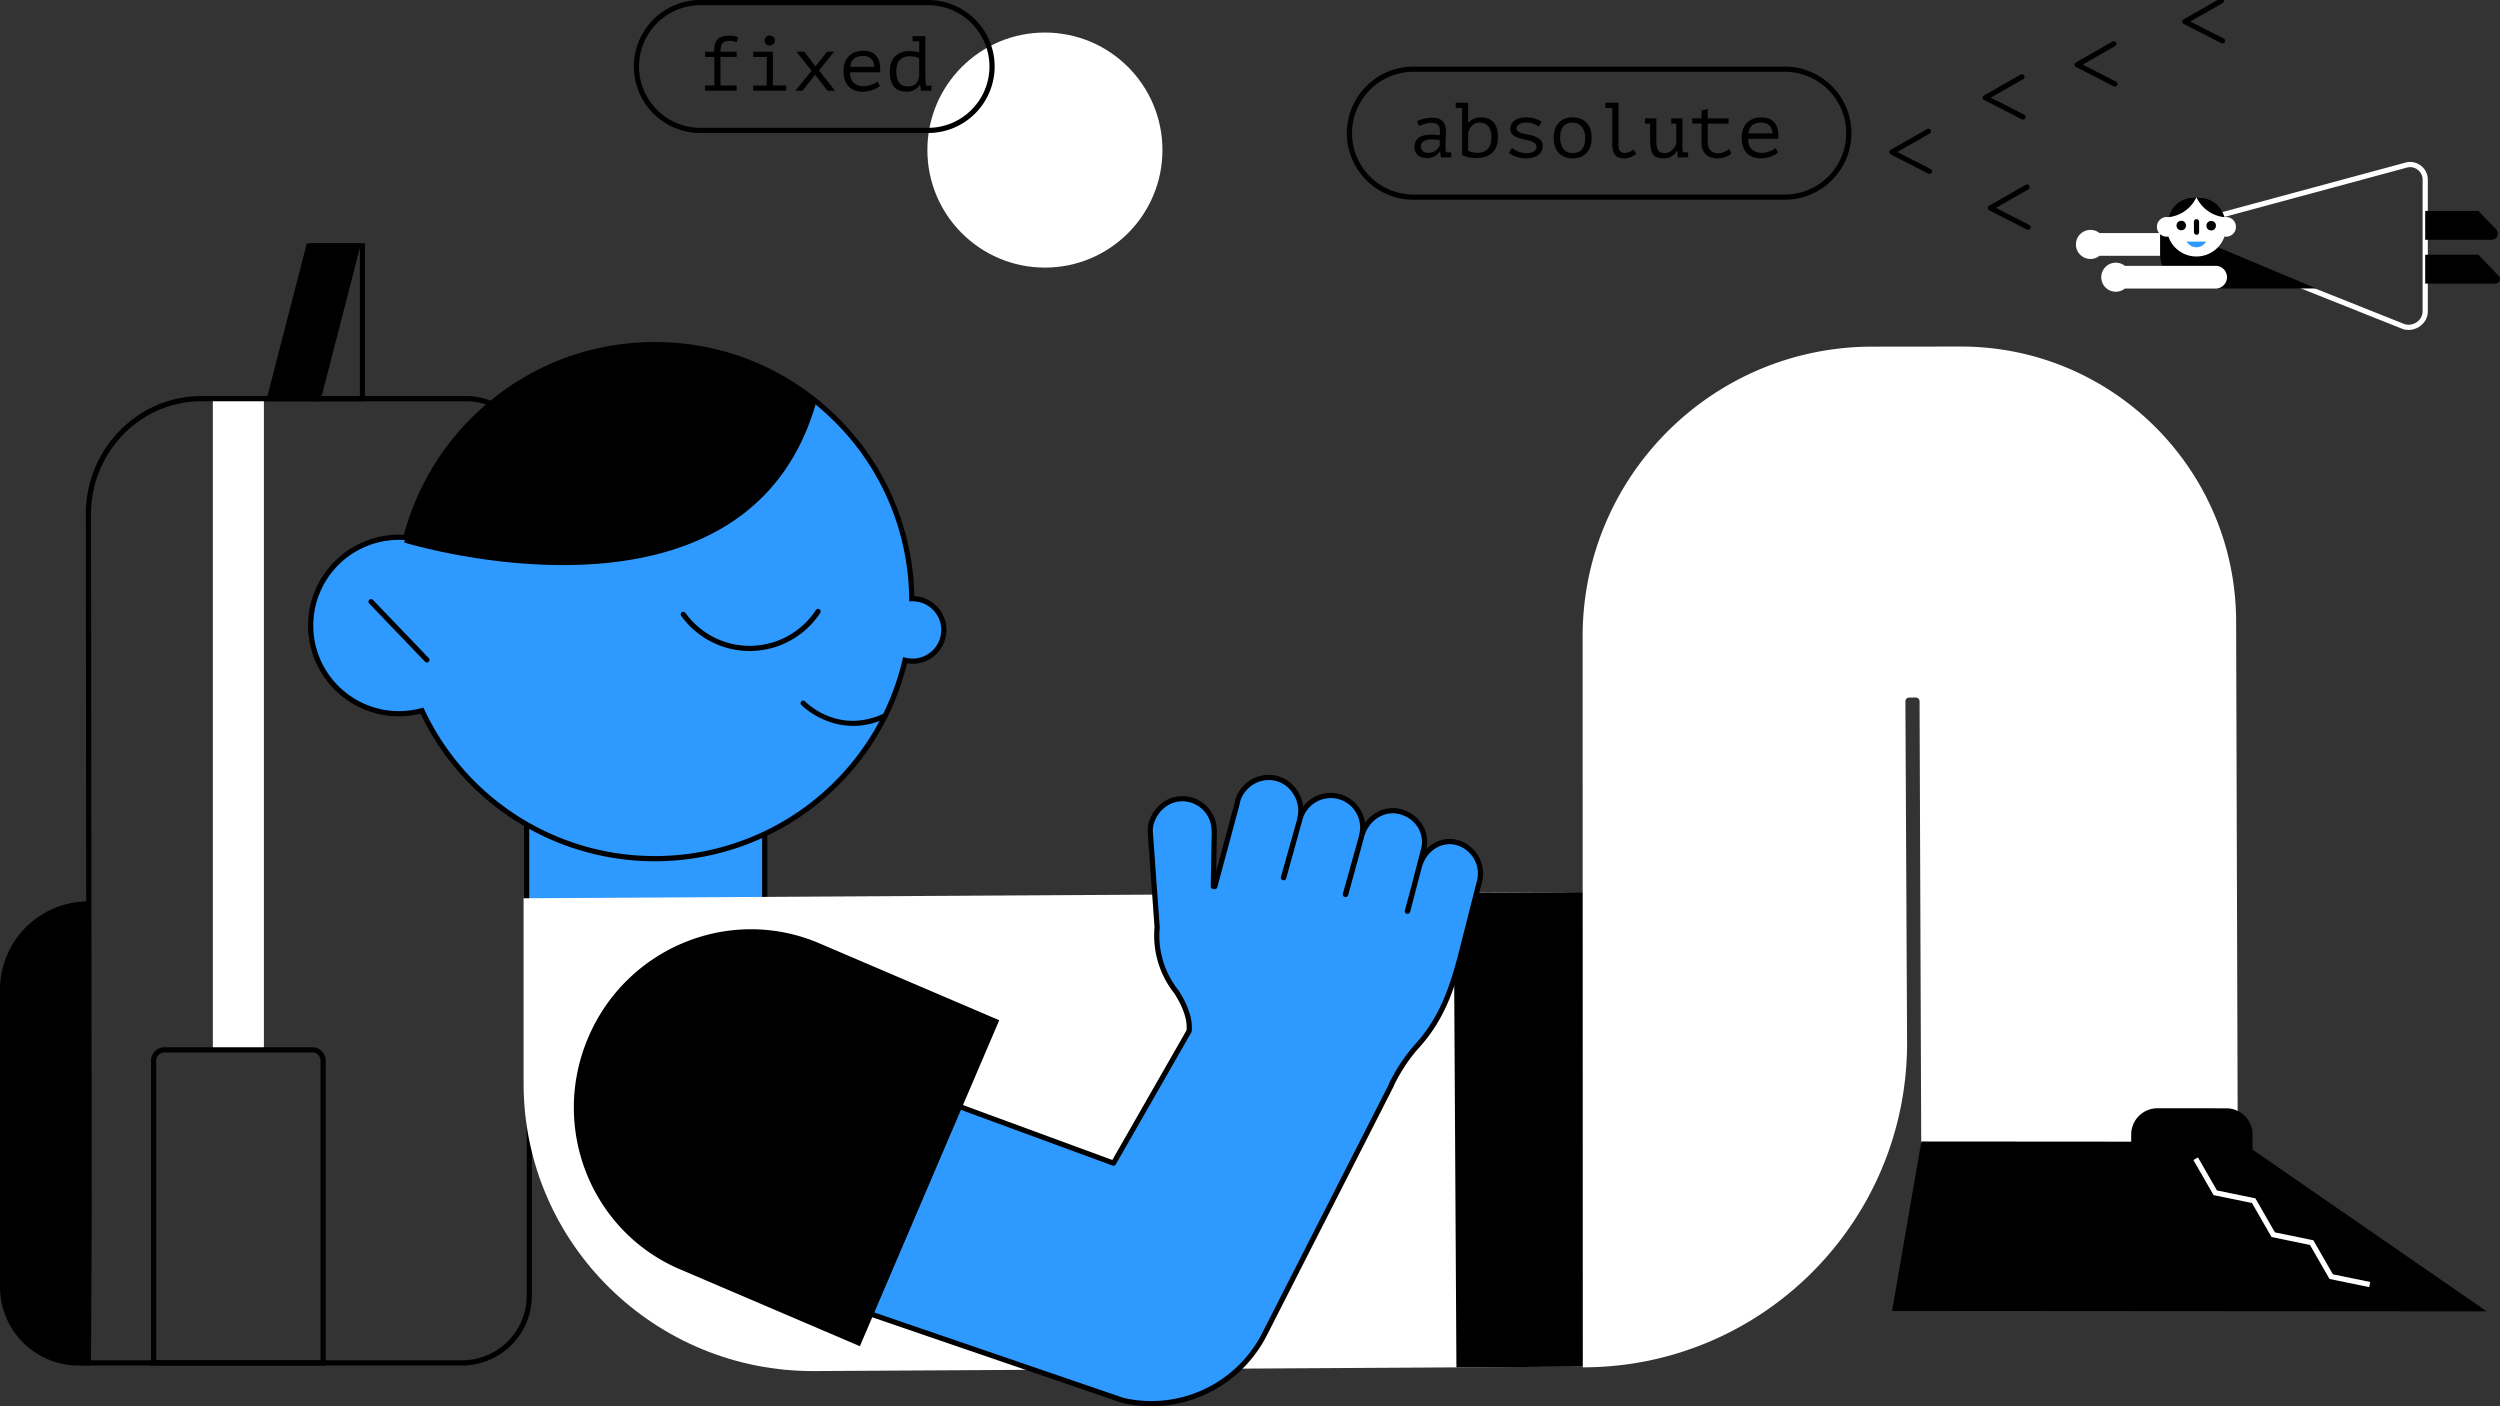
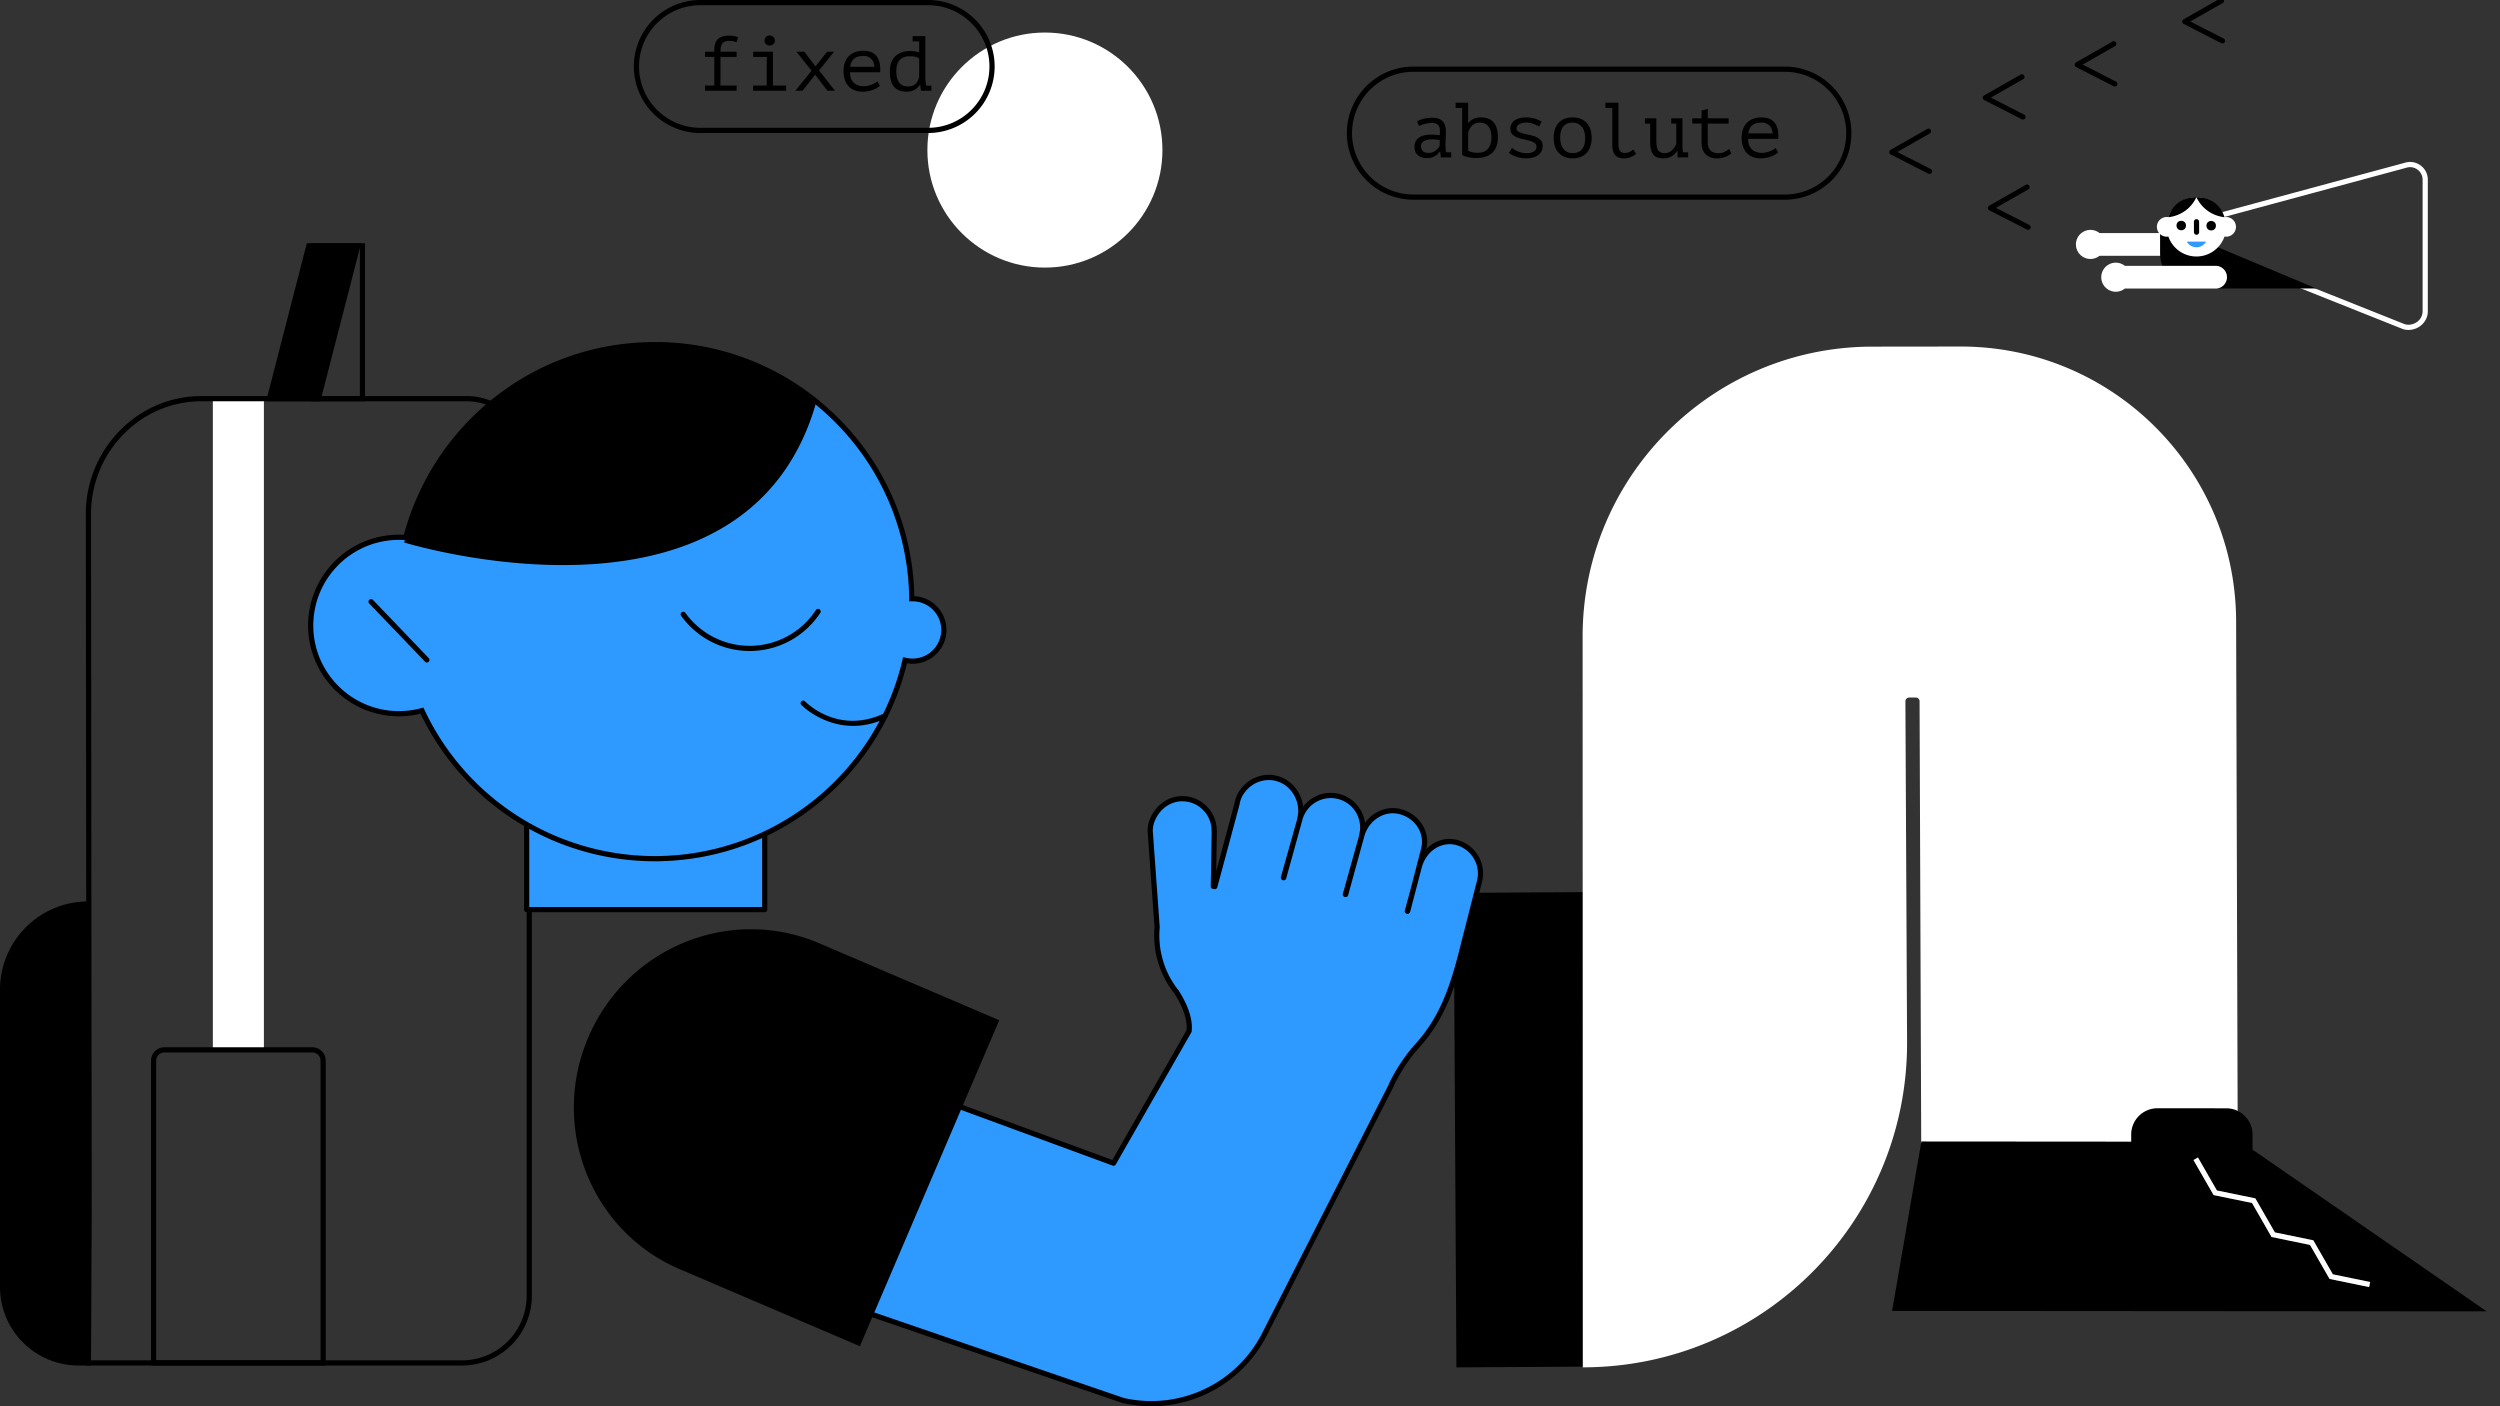
<svg xmlns="http://www.w3.org/2000/svg" viewBox="0 0 1920 1080" xml:space="preserve">
  <rect x="0" y="0" width="1920" height="1080" fill="#333333" stroke="none" />
  <circle fill="#FFF" cx="802.49" cy="115.25" r="90.26" />
  <path d="M541.45 69.7v-4.02h7.14V43.74h-7.14v-4.02h7.14v-1.68c0-3.75.97-6.47 2.93-8.15 1.96-1.68 4.76-2.51 8.4-2.51 1.31 0 2.5.08 3.53.24 1.04.16 2.16.47 3.36.95l-1.08 3.9a12.15 12.15 0 0 0-2.98-.87c-.96-.14-1.83-.2-2.63-.2-2.62 0-4.41.64-5.37 1.94-.95 1.3-1.43 3.43-1.43 6.38h12.4v4.02h-12.4v21.93h12.4v4.02h-24.27zm36.98 0v-4.02h10.43V43.74h-10.43v-4.02h15.17v25.96h10.19v4.01h-25.36zm8.75-38.49c0-1.08.36-2 1.08-2.78a3.59 3.59 0 0 1 2.76-1.17c1.16 0 2.13.39 2.9 1.17a3.8 3.8 0 0 1 1.18 2.78c0 1.04-.4 1.92-1.17 2.64a4.13 4.13 0 0 1-2.9 1.08 3.73 3.73 0 0 1-2.77-1.08 3.59 3.59 0 0 1-1.08-2.64zm36.09 23.14L611.7 39.72h6L626.31 51l8.88-11.27h5.39l-11.57 14.39L641.3 69.7h-5.76l-9.53-12.29-9.7 12.3h-5.46l12.4-15.35zm52.5 11.57a15.7 15.7 0 0 1-2.55 1.8 18.7 18.7 0 0 1-3.2 1.43 23.51 23.51 0 0 1-7.43 1.26c-2.4 0-4.52-.37-6.36-1.1a12.22 12.22 0 0 1-4.61-3.18 13.83 13.83 0 0 1-2.82-4.95 20.39 20.39 0 0 1-.96-6.47c0-2.52.35-4.76 1.05-6.72.7-1.95 1.7-3.6 3.03-4.91a13.18 13.18 0 0 1 4.8-3.03c1.87-.7 3.97-1.05 6.29-1.05 1.67 0 3.33.22 4.97.66a9.84 9.84 0 0 1 4.35 2.5 11.87 11.87 0 0 1 2.9 5.03c.68 2.13.92 4.9.72 8.3h-23.13c0 3.6.96 6.28 2.9 8.06 1.93 1.78 4.5 2.67 7.74 2.67 1.07 0 2.14-.13 3.2-.4 1.05-.25 2.06-.56 3.01-.92.96-.36 1.8-.76 2.55-1.2.73-.44 1.3-.84 1.7-1.2l1.85 3.42zm-12.62-22.96c-1.31 0-2.56.14-3.73.42a7.73 7.73 0 0 0-5.32 3.98 10.35 10.35 0 0 0-1.1 3.93h18.58c-.2-2.64-1.05-4.68-2.54-6.14a8.08 8.08 0 0 0-5.89-2.19zm37.73-15.22h9.77v31.7c0 .36.02.81.06 1.35a62.5 62.5 0 0 0 .36 3.48c.08.58.16 1.09.24 1.53h4.02v3.9h-8.03l-.6-4.62h-.24a10.58 10.58 0 0 1-3.92 3.8 11.63 11.63 0 0 1-6 1.53c-4.5 0-7.83-1.27-9.96-3.8-2.13-2.54-3.2-6.49-3.2-11.84 0-2.52.36-4.75 1.08-6.68a12.9 12.9 0 0 1 3.08-4.86 13.34 13.34 0 0 1 4.81-2.97 18.32 18.32 0 0 1 6.28-1.02c.83 0 1.58.02 2.24.06.66.05 1.26.1 1.82.19.56.08 1.09.18 1.59.32s1.04.3 1.64.45v-8.5h-5.04v-4.02zm-3.56 38.66c2.43 0 4.34-.63 5.73-1.9 1.4-1.25 2.35-3.14 2.87-5.66v-13.9a9.27 9.27 0 0 0-2.96-1.32 18.1 18.1 0 0 0-4.33-.42c-3.18 0-5.7.93-7.52 2.79-1.84 1.85-2.75 4.78-2.75 8.78 0 1.64.15 3.17.45 4.58.3 1.42.8 2.65 1.49 3.69a7.35 7.35 0 0 0 2.78 2.46c1.15.6 2.56.9 4.24.9z" />
  <path d="M712.81 102.15H537.87a51.13 51.13 0 0 1-51.08-51.08A51.13 51.13 0 0 1 537.87 0h174.94a51.13 51.13 0 0 1 51.08 51.08 51.13 51.13 0 0 1-51.08 51.07zM537.87 4c-25.96 0-47.08 21.12-47.08 47.08s21.12 47.08 47.08 47.08h174.94c25.96 0 47.08-21.12 47.08-47.08S738.77 4 712.81 4H537.87z" />
-   <path fill="#FFF" d="M163.47 306.17h39.2v500.11h-39.2z" />
+   <path fill="#FFF" d="M163.47 306.17h39.2v500.11h-39.2" />
  <path d="M67.69 694.29a65.69 65.69 0 0 0-65.7 65.69v228.48a58.27 58.27 0 0 0 58.28 58.27h7.12l.53-115.86-.23-236.58z" />
  <path d="M69.38 1048.73h-9.11A60.34 60.34 0 0 1 0 988.46V759.97a67.76 67.76 0 0 1 67.69-67.68h2l.22 238.58-.53 117.86zm-3.7-352.41A63.77 63.77 0 0 0 4 759.97v228.5a56.34 56.34 0 0 0 56.27 56.27h5.13l.52-113.88-.23-234.54z" />
  <path d="M354.89 1048.73H65.9l.53-117.87-.52-536.08a91.08 91.08 0 0 1 24.7-62.61c16.07-17.14 37.66-27.06 60.82-27.93a80.8 80.8 0 0 1 3.48-.07H358.2a50.32 50.32 0 0 1 50.26 50.26v640.72a53.64 53.64 0 0 1-53.58 53.58zm-284.97-4H354.9a49.64 49.64 0 0 0 49.58-49.58V354.43a46.32 46.32 0 0 0-46.26-46.26H154.93c-1.12 0-2.23.02-3.34.06-22.1.83-42.71 10.3-58.05 26.67a87.1 87.1 0 0 0-23.63 59.87l.53 536.1-.52 113.87z" />
  <path d="M250.16 1048.73H115.98V814.61c0-5.7 4.63-10.33 10.33-10.33h113.53c5.7 0 10.33 4.64 10.33 10.33v234.12zm-130.19-4h126.2V814.62c0-3.5-2.84-6.33-6.33-6.33H126.3a6.34 6.34 0 0 0-6.34 6.33v230.13zm154.76-855.92h-37.54l-30.25 117.36h37.54z" />
  <path d="M246.03 308.17h-41.66l31.28-121.35h41.66l-31.28 121.35zm-36.5-4h33.4l29.22-113.36h-33.4l-29.23 113.36z" />
  <path d="M280.37 308.17h-41.53V186.82h41.53v121.35zm-37.53-4h33.54V190.81h-33.54v113.36z" />
  <path fill="#2E9AFF" d="M404.46 605.78H587.3v92.78H404.46z" />
  <path d="M587.3 700.56H404.47a2 2 0 0 1-2-2v-92.78c0-1.1.9-2 2-2H587.3a2 2 0 0 1 2 2v92.78a2 2 0 0 1-2 2zm-180.84-4H585.3v-88.78H406.46v88.79z" />
  <path fill="#2E9AFF" d="M700.25 459.82h-.04c0-.98 0-1.95-.04-2.94-2.86-108.97-93.53-194.98-202.5-192.11-90.16 2.37-164.6 64.85-185.99 148.07a67.75 67.75 0 1 0 12.4 132.94c32.29 68.87 103.08 115.73 183.98 113.6 91.69-2.41 167.11-66.98 187.03-152.3a24 24 0 1 0 5.16-47.25z" />
  <path d="M502.84 661.45a199.45 199.45 0 0 1-179.86-113.33 70 70 0 0 1-16.66 2.01 69.83 69.83 0 0 1-69.7-67.91 69.83 69.83 0 0 1 73.55-71.48 200.85 200.85 0 0 1 67.46-103.8c34.3-27.73 75.79-43 119.99-44.17a197.96 197.96 0 0 1 142.47 54.67 198.07 198.07 0 0 1 62.1 140.4 26.03 26.03 0 0 1 24.68 25.28 26.02 26.02 0 0 1-30.3 26.3c-21.24 87.21-98.46 149.6-188.46 151.96-1.76.05-3.52.07-5.27.07zM325.18 543.41l.7 1.52a195.48 195.48 0 0 0 182.13 112.46c88.83-2.34 164.96-64.34 185.13-150.77l.46-1.98 1.97.5a22.02 22.02 0 0 0 27.3-21.9 22 22 0 0 0-22.48-21.42h-2.15l-.03-2.79-.03-2.1a194.1 194.1 0 0 0-60.84-136.6 194.23 194.23 0 0 0-139.61-53.56 193.57 193.57 0 0 0-117.59 43.27 196.77 196.77 0 0 0-66.52 103.3l-.42 1.62-1.67-.13c-2.31-.18-4.63-.24-6.91-.18a65.83 65.83 0 0 0-64 67.46c.95 36.25 31.2 64.92 67.46 64 5.2-.13 10.4-.9 15.48-2.26l1.62-.44z" />
  <path d="M626.96 308.59c-38.6-29.1-80.42-45.1-129.29-43.82-90.16 2.37-165.88 68.64-187.27 151.86 0 0 263.2 81.3 316.56-108.04zm28.24 248.89c-24 0-39.63-15.9-39.83-16.1a2 2 0 0 1 2.88-2.77c1.04 1.07 25.49 25.78 60.63 9.34a2 2 0 1 1 1.69 3.62c-9.15 4.29-17.69 5.91-25.36 5.91zm-79.44-57.51a64.88 64.88 0 0 1-52.7-27.09 2 2 0 0 1 3.24-2.33 60.8 60.8 0 0 0 100.34-2.07 2 2 0 0 1 3.34 2.2 64.86 64.86 0 0 1-54.22 29.29z" />
  <path fill="#FFD829" d="m285.05 462.16 42.82 44.66" />
  <path d="M327.87 508.82a2 2 0 0 1-1.45-.62l-42.81-44.65a2 2 0 1 1 2.88-2.77l42.82 44.66a2 2 0 0 1-1.44 3.38z" />
-   <path fill="#FFF" d="M402.12 689.87v143.45c.7 122.27 101.22 220.37 223.49 219.66l594.51-3.46-2.13-364.4-815.87 4.75z" />
  <path d="m1116.42 685.74 101.6-.6 2.11 364.42-101.6.59z" />
  <path fill="#FFF" d="M1471.33 535.68c1.6 0 2.9 1.3 2.9 2.9l1.34 359.03 243.01-18.5-1.24-402.13c-.35-116.62-95.05-210.95-211.67-210.84l-67.96.08c-123.14.17-222.74 100.3-222.25 223.44l.12 560.45c138.03 0 249.74-112.28 249.05-250.31l-1.28-261.17a2.9 2.9 0 0 1 2.89-2.92l5.09-.03z" />
  <path d="M1729.95 882.93v-11.62a20.17 20.17 0 0 0-20.09-20.13l-52.97-.04a20.17 20.17 0 0 0-20.13 20.1v5.55l-161.14-.12-22.5 130.12 456.66.34-179.83-124.2zm59.14 99.3-15.02-26.13-29.52-6.08-15-26.12-29.52-6.08-6.33-11-9.13-15.9 3.46-2 10.28 17.9 4.28 7.45 29.52 6.07 15.01 26.13 29.52 6.08 15.02 26.13 28.64 5.9-.81 3.91-30.4-6.26z" />
  <path fill="#FFF" d="m1700.03 917.82 29.51 6.08 15.01 26.12 29.52 6.08 15.02 26.13 30.4 6.26.8-3.91-28.63-5.9-15.02-26.13-29.52-6.08-15.01-26.13-29.52-6.07-4.28-7.45h-4.61zm-15.46-26.91 9.13 15.91h4.61l-10.28-17.9z" />
  <path fill="#2E9AFF" d="m862.48 1075.55-286.22-98.07-19.47-193.83 298.39 109.67 58.07-101.52h-.04c1.3-11.14-5.58-23.67-9.7-30.03a69.22 69.22 0 0 1-14.83-49.65l-5.22-72.37a21.1 21.1 0 0 1 1.91-10.8c4.06-9.2 12.93-15.73 23-15.55a24.55 24.55 0 0 1 24.1 25.02c0 .04.12.04.12.04l-.74 42.28 1.12.15 17.07-63.46c.64-3.8 2.11-7.5 5.23-11.22a25.18 25.18 0 0 1 15.68-8.88c18.48-2.59 31.62 15.6 27.26 31.67 0 .03.11.07.11.07l-12.66 44.98.2.05 12.46-45.03a24.55 24.55 0 0 1 47.4 12.81c-.02.03.1.06.1.06l-12.57 44.98.2.05 12.36-45.03c3.54-13.08 16.6-22.1 29.69-18.57 13.08 3.55 21.31 16.07 17.78 29.15-1.53 5.83-8.03 30.95-8.03 30.95l-4.42 16.32.2.05 8.86-33.86c.14-.74-.2.76 0 0 3.55-13.08 15.8-22.47 28.9-18.93a24.67 24.67 0 0 1 17.38 30.16c-.01.03 0 0 0 0l-15.07 59.23c-3.06 11.31-6.37 22.03-10.73 32.2-5.26 12.24-12.05 23.68-21.81 34.41-8.05 8.84-14.63 19.15-19.95 29.85l.17.04-97.6 191.7a97.67 97.67 0 0 1-108.7 50.91z" />
  <path d="M884.23 1080a100.02 100.02 0 0 1-22.4-2.56l-286.22-98.07a2 2 0 0 1-1.34-1.69L554.8 783.85a2 2 0 0 1 2.68-2.07l296.8 109.08 56.98-99.6c1.05-10.36-5.38-22.13-9.38-28.32a71.6 71.6 0 0 1-15.2-50.84l-5.21-72.2a22.9 22.9 0 0 1 2.07-11.75c4.5-10.22 14.05-16.75 24.42-16.75h.44c7.1.13 13.72 3.01 18.65 8.13a26.36 26.36 0 0 1 7.43 18.28c.07.22.1.45.1.68l-.53 30.7L948.09 617a24.72 24.72 0 0 1 5.64-12.08 27.02 27.02 0 0 1 16.94-9.57 25.8 25.8 0 0 1 23.27 8.66 28.54 28.54 0 0 1 6.91 15.44 26.6 26.6 0 0 1 28.1-9.6 26.6 26.6 0 0 1 19.38 22.15c6.34-8.85 17.21-13.4 27.69-10.56 14.16 3.84 22.54 17.19 19.42 30.67 6.26-6.45 15.12-9.37 23.87-7a26.51 26.51 0 0 1 16.13 12.43 26.33 26.33 0 0 1 2.66 20.17l-15.06 59.21c-3.67 13.56-7 23.58-10.83 32.5-5.8 13.52-13.06 24.96-22.17 34.97-7.18 7.89-13.66 17.53-19.27 28.66a2 2 0 0 1-.21.8l-97.6 191.68a99.57 99.57 0 0 1-88.73 54.46zm-21.2-6.37a95.56 95.56 0 0 0 106.37-49.9l97.22-190.95c.02-.27.08-.53.2-.77 5.86-11.77 12.68-21.97 20.26-30.3 8.8-9.68 15.83-20.75 21.46-33.86 3.74-8.74 7.03-18.59 10.64-31.94l15.03-59.1.05-.19a22.37 22.37 0 0 0-2.28-17.07c-3.03-5.25-7.9-9-13.72-10.57-9.94-2.7-22.53 3.13-26.43 17.51l-8.86 33.86a2 2 0 0 1-2.43 1.43l-.2-.06a2 2 0 0 1-1.43-2.45l4.41-16.33 8.02-30.93c3.15-11.64-4.04-23.37-16.37-26.7-11.6-3.15-23.82 4.56-27.23 17.15l-12.36 45.04a2 2 0 0 1-2.4 1.41l-.2-.05a2 2 0 0 1-1.46-2.48l12.4-44.36c-.02-.22 0-.44.06-.66 3.25-12-3.88-24.4-15.88-27.65a22.58 22.58 0 0 0-27.65 15.87v.03l-12.46 45.02a1.99 1.99 0 0 1-2.4 1.4l-.2-.04a2 2 0 0 1-1.45-2.48l12.48-44.36a1.87 1.87 0 0 1 .06-.67c2.02-7.44-.03-15.8-5.34-21.82a21.87 21.87 0 0 0-19.72-7.35 23.03 23.03 0 0 0-14.42 8.18 20.92 20.92 0 0 0-4.84 10.46l-17.07 63.46a2 2 0 0 1-2.2 1.46l-1.12-.16a2 2 0 0 1-1.72-2.01l.72-41.66c-.07-.24-.1-.5-.1-.76a22.34 22.34 0 0 0-6.3-15.98 22.4 22.4 0 0 0-15.85-6.9c-8.92-.17-17.21 5.47-21.12 14.35a19 19 0 0 0-1.75 9.86l5.22 72.37v.32a67.6 67.6 0 0 0 14.52 48.38c4.27 6.61 11.22 19.37 10.04 31 .03.38-.05.77-.25 1.11l-58.07 101.52a2 2 0 0 1-2.42.88l-295.4-108.56L578.13 976l284.9 97.62z" />
  <path d="M451.82 796.67c-29.56 69.13 1.93 148.88 70.32 178.12l138.24 59.1 107.03-250.35-138.23-59.1c-68.4-29.25-147.8 3.1-177.36 72.23zM1088.3 93.23c1.72-1 3.66-1.72 5.82-2.16 2.16-.43 4.27-.66 6.36-.66 2.03 0 3.7.33 5 .97a8.13 8.13 0 0 1 4.56 5.96 20 20 0 0 1 .4 3.93c0 1.53-.05 3.15-.12 4.86-.08 1.73-.14 3.44-.18 5.16 0 2 .11 3.9.35 5.7h4.03v3.9h-7.93l-.53-4.5h-.3c-.25.36-.6.82-1.09 1.38a9.86 9.86 0 0 1-1.9 1.65 11.85 11.85 0 0 1-6.83 2.01c-2.96 0-5.31-.76-7.04-2.28-1.72-1.52-2.58-3.6-2.58-6.24 0-2.04.45-3.74 1.35-5.1.9-1.36 2.2-2.4 3.88-3.12s3.73-1.14 6.11-1.26 5.07.04 8.04.48c.2-1.84.23-3.37.09-4.59a6.32 6.32 0 0 0-.97-2.9 4.03 4.03 0 0 0-2.1-1.54c-.9-.3-2.02-.45-3.34-.45-1.81 0-3.54.25-5.18.75a53.1 53.1 0 0 0-4.4 1.53l-1.5-3.48zm8.88 24.18a8.8 8.8 0 0 0 3.11-.54 9.5 9.5 0 0 0 4.33-3.2c.47-.67.84-1.3 1.08-1.9v-4.2c-2.08-.36-4-.54-5.76-.54-1.77 0-3.28.2-4.57.57-1.28.38-2.28.97-3 1.77s-1.08 1.84-1.08 3.12a4.9 4.9 0 0 0 1.36 3.45c.9.98 2.4 1.47 4.52 1.47zm20.75-38.51h9.6v15.4h.3a10.27 10.27 0 0 1 4.03-3.06 13.15 13.15 0 0 1 5.34-1.08c8.8 0 13.2 5.08 13.2 15.24 0 5.16-1.42 9.11-4.26 11.85-2.85 2.74-6.89 4.11-12.12 4.11-2.48 0-4.72-.24-6.72-.72s-3.46-1.04-4.38-1.68V82.91h-4.98V78.9zm18.66 15.3c-2.4 0-4.34.67-5.81 2.03a11.86 11.86 0 0 0-3.24 5.76v13.8c.92.48 2.02.87 3.3 1.15 1.28.28 2.62.42 4.02.42 1.6 0 3.05-.23 4.35-.7a8.28 8.28 0 0 0 3.33-2.15 9.92 9.92 0 0 0 2.13-3.75c.5-1.52.75-3.32.75-5.4 0-1.52-.16-2.96-.48-4.32a10.49 10.49 0 0 0-1.53-3.57 7.36 7.36 0 0 0-2.73-2.4 8.78 8.78 0 0 0-4.09-.88zm43.44 18.6c0-1.29-.5-2.28-1.5-2.98-.99-.7-2.22-1.26-3.7-1.68s-3.08-.8-4.81-1.17a27.7 27.7 0 0 1-4.82-1.44c-1.48-.6-2.71-1.4-3.71-2.43s-1.5-2.45-1.5-4.29c0-1.52.34-2.82 1-3.9s1.53-1.97 2.6-2.67c1.08-.7 2.35-1.22 3.78-1.56 1.44-.34 2.94-.5 4.5-.5a22.18 22.18 0 0 1 12.06 3.23l-1.91 3.78a50.34 50.34 0 0 0-4.28-2.07 14.67 14.67 0 0 0-5.77-.99c-.88 0-1.74.1-2.6.27-.86.18-1.64.45-2.33.81-.7.36-1.26.83-1.68 1.41a3.54 3.54 0 0 0-.63 2.13c0 1.04.5 1.84 1.5 2.4 1 .56 2.23 1.03 3.7 1.41 1.48.38 3.09.74 4.82 1.08 1.74.34 3.34.83 4.82 1.47a10.7 10.7 0 0 1 3.7 2.58 6.2 6.2 0 0 1 1.5 4.38 8.5 8.5 0 0 1-3.27 6.84c-2.18 1.8-5.45 2.7-9.8 2.7a23.54 23.54 0 0 1-10.56-2.67c-.93-.5-1.69-1-2.29-1.53l2.4-3.9c.47.48 1.11.97 1.91 1.47a17.74 17.74 0 0 0 9.03 2.67c1.08 0 2.09-.09 3.02-.27s1.77-.46 2.49-.84a4.62 4.62 0 0 0 1.7-1.5c.42-.62.63-1.37.63-2.25zm13.2-6.9c0-4.85 1.26-8.68 3.78-11.5 2.52-2.82 6.12-4.23 10.8-4.23 2.52 0 4.7.42 6.51 1.23a12.79 12.79 0 0 1 7.2 8.31c.58 1.92.87 3.98.87 6.18 0 2.4-.32 4.57-.96 6.51a13.52 13.52 0 0 1-2.82 4.95 12.45 12.45 0 0 1-4.59 3.15 16.36 16.36 0 0 1-6.2 1.11c-2.49 0-4.65-.4-6.49-1.23a12.72 12.72 0 0 1-7.23-8.3 21.27 21.27 0 0 1-.87-6.19zm4.98 0c0 1.4.17 2.8.51 4.2.34 1.4.89 2.66 1.65 3.77s1.74 2.02 2.96 2.7a8.98 8.98 0 0 0 4.46 1.02c3.18 0 5.59-.99 7.2-2.97 1.62-1.98 2.42-4.89 2.42-8.73 0-1.43-.17-2.85-.5-4.23a11.2 11.2 0 0 0-1.68-3.75c-.78-1.11-1.77-2.02-2.99-2.7s-2.7-1.02-4.46-1.02c-3.18 0-5.58.99-7.17 2.94-1.6 1.96-2.4 4.89-2.4 8.76zm34.74-27h10.02v31.91c0 2.44.41 4.16 1.23 5.16.82 1 2.03 1.5 3.63 1.5a8.7 8.7 0 0 0 3.21-.6c1.02-.4 2.15-1.08 3.4-2.04l2.15 3.3a13.3 13.3 0 0 1-2.1 1.5 15.63 15.63 0 0 1-4.76 1.8 12.8 12.8 0 0 1-6.2-.33 6.78 6.78 0 0 1-2.92-1.83c-.78-.84-1.37-1.95-1.77-3.33s-.6-3.09-.6-5.13v-27.9h-5.29V78.9zm50.58 12h8.58v20.45c0 1.96.12 3.84.36 5.64h4.02v3.9h-8.04l-.18-5.1h-.24a12.59 12.59 0 0 1-4.13 4.2 11.44 11.44 0 0 1-6.22 1.62c-1.83 0-3.4-.2-4.7-.63a6.65 6.65 0 0 1-3.2-2.19 10.17 10.17 0 0 1-1.85-4.17c-.4-1.74-.6-3.9-.6-6.5v-13.2h-4.02v-4.03h8.76v16.26c0 1.64.07 3.11.21 4.41.14 1.3.43 2.4.86 3.3.44.9 1.08 1.58 1.94 2.04.85.46 2 .7 3.42.7 2.06 0 3.86-.69 5.39-2.05a13.03 13.03 0 0 0 3.48-5.1V94.91h-3.84V90.9zm16.14 0h7.14v-5.95l4.74-1.31v7.26h16.02v4.02h-16.02v14.16c0 2.92.7 5.08 2.12 6.48 1.42 1.4 3.44 2.1 6.07 2.1 1.8 0 3.36-.34 4.7-1.02a25.27 25.27 0 0 0 3.62-2.23l1.55 3.55a16.88 16.88 0 0 1-5 2.7 17.92 17.92 0 0 1-5.98 1.01c-1.6 0-3.1-.23-4.53-.68s-2.67-1.17-3.75-2.13-1.94-2.2-2.58-3.7-.96-3.28-.96-5.36V94.9h-7.14v-4zm65.88 26.21a17.59 17.59 0 0 1-5.75 3.24 23.65 23.65 0 0 1-7.45 1.27c-2.4 0-4.52-.38-6.36-1.12a12.22 12.22 0 0 1-4.62-3.18 13.82 13.82 0 0 1-2.82-4.95 20.4 20.4 0 0 1-.96-6.48c0-2.52.35-4.76 1.05-6.72.7-1.96 1.71-3.6 3.03-4.92a13.2 13.2 0 0 1 4.8-3.03c1.88-.7 3.98-1.05 6.3-1.05 1.68 0 3.34.22 4.98.66a9.86 9.86 0 0 1 4.35 2.5 11.88 11.88 0 0 1 2.91 5.03c.68 2.14.92 4.91.72 8.31h-23.16c0 3.6.97 6.3 2.9 8.07 1.94 1.78 4.52 2.67 7.75 2.67 1.08 0 2.15-.13 3.2-.39 1.06-.26 2.07-.57 3.03-.93.95-.36 1.8-.76 2.54-1.2a11 11 0 0 0 1.7-1.2l1.86 3.42zm-12.63-22.98c-1.32 0-2.56.15-3.74.42a7.75 7.75 0 0 0-5.32 3.99 10.39 10.39 0 0 0-1.1 3.93h18.6c-.2-2.64-1.05-4.68-2.55-6.15a8.08 8.08 0 0 0-5.9-2.19z" />
  <path d="M1370.77 153.39H1085.5a51.19 51.19 0 0 1-51.13-51.13 51.19 51.19 0 0 1 51.13-51.13h285.26a51.19 51.19 0 0 1 51.13 51.13 51.19 51.19 0 0 1-51.13 51.13zM1085.5 55.13c-25.99 0-47.13 21.14-47.13 47.13s21.14 47.13 47.13 47.13h285.26c25.99 0 47.13-21.14 47.13-47.13s-21.14-47.13-47.13-47.13H1085.5z" />
  <path fill="#FFF" d="M1849.69 253.4a14.48 14.48 0 0 1-4.07-.6l-81-32.28a2 2 0 1 1 1.48-3.72l80.9 32.24c3.21.85 6.75.12 9.5-1.96a10 10 0 0 0 4.06-7.98V138.02a9.52 9.52 0 0 0-4.02-7.82 9.52 9.52 0 0 0-8.69-1.3l-.11.03-160.3 43.31a2 2 0 1 1-1.04-3.86l160.24-43.3c4.19-1.38 8.65-.7 12.24 1.88a13.49 13.49 0 0 1 5.68 11.06V239.1c0 4.37-2.06 8.43-5.64 11.16a15.3 15.3 0 0 1-9.23 3.13zM1682.12 179h-69.68a11.16 11.16 0 1 0 0 17.44h69.68a8.72 8.72 0 1 0 0-17.43z" />
  <path d="M1710.3 212.89a8.72 8.72 0 0 1-7.71 8.65h76.33l-77.09-32.28-42.88-10.15v15.39a27 27 0 0 0 1.79 9.67h40.84c4.81 0 8.71 3.9 8.71 8.72z" />
  <path fill="#FFF" d="M1701.58 204.17h-69.69a11.16 11.16 0 1 0 0 17.44h69.69a8.72 8.72 0 0 0 0-17.44z" />
-   <path d="M1913.57 184.16h-51.01V162h40.86l13.58 14.1a4.75 4.75 0 0 1-3.43 8.05zm2.91 33.64h-53.92v-22.16h40.86l15.6 16.22a3.52 3.52 0 0 1-2.54 5.95z" />
  <path fill="#FFF" d="M1709.66 166.68c-.43 0-.85.04-1.26.1a22.8 22.8 0 0 0-43.08 0 7.53 7.53 0 0 0-8.82 7.45 7.55 7.55 0 0 0 8.82 7.44 22.8 22.8 0 0 0 43.08 0 7.53 7.53 0 0 0 8.82-7.44 7.55 7.55 0 0 0-7.56-7.55z" />
  <path fill="#FFD829" d="m1686.92 170.31.03 8" />
  <path d="M1686.95 180.31a2 2 0 0 1-2-1.99l-.03-8a2 2 0 1 1 4-.01l.03 8a2 2 0 0 1-2 2z" />
  <circle cx="1675.2" cy="173.21" r="3.64" />
  <circle cx="1698.19" cy="173.34" r="3.64" />
  <path fill="#2E9AFF" d="M1679.44 185.55a8.54 8.54 0 0 0 7.42 4.35c3.2 0 5.94-1.76 7.42-4.35h-14.84z" />
  <path d="M1708.4 166.79c-5.06-16.44-21.54-15.37-21.54-15.37s-16.48-1.07-21.54 15.37c0 0 14.53-.68 21.54-15.37 7 14.69 21.54 15.37 21.54 15.37zm-150.83 9.71c-.3 0-.62-.07-.9-.22l-28.9-14.77a2 2 0 0 1-.08-3.52l28.08-16.03a2 2 0 0 1 1.99 3.48l-24.88 14.2 25.6 13.08a2 2 0 0 1-.9 3.78zm-75.73-42.91c-.3 0-.61-.07-.9-.22l-28.9-14.77a2 2 0 0 1-.08-3.52l28.08-16.03a2 2 0 0 1 1.99 3.47l-24.88 14.2 25.6 13.09a2 2 0 0 1-.9 3.78zm71.81-41.77c-.3 0-.62-.07-.9-.22l-28.9-14.77a2 2 0 0 1-.08-3.52l28.08-16.03a2 2 0 0 1 1.99 3.48l-24.88 14.2 25.6 13.08a2 2 0 0 1-.9 3.78zm70.55-25.36c-.3 0-.61-.07-.9-.22l-28.9-14.77a2 2 0 0 1-.08-3.52l28.09-16.03a2 2 0 0 1 1.98 3.48l-24.87 14.2 25.6 13.08a2 2 0 0 1-.91 3.78zm82.67-33.09c-.31 0-.62-.07-.91-.22l-28.9-14.77a2 2 0 0 1-.08-3.52l28.09-16.03a2 2 0 0 1 1.98 3.48l-24.87 14.2 25.6 13.08a2 2 0 0 1-.91 3.78z" />
  <path fill="none" d="m1913.03 1009.38-3.25-2.25-456.66-.34-2.47 19.05a23.95 23.95 0 0 0 23.93 23.96l83.83.06 198.54.15 139.15.1a23.89 23.89 0 0 0 16.93-40.73z" />
</svg>